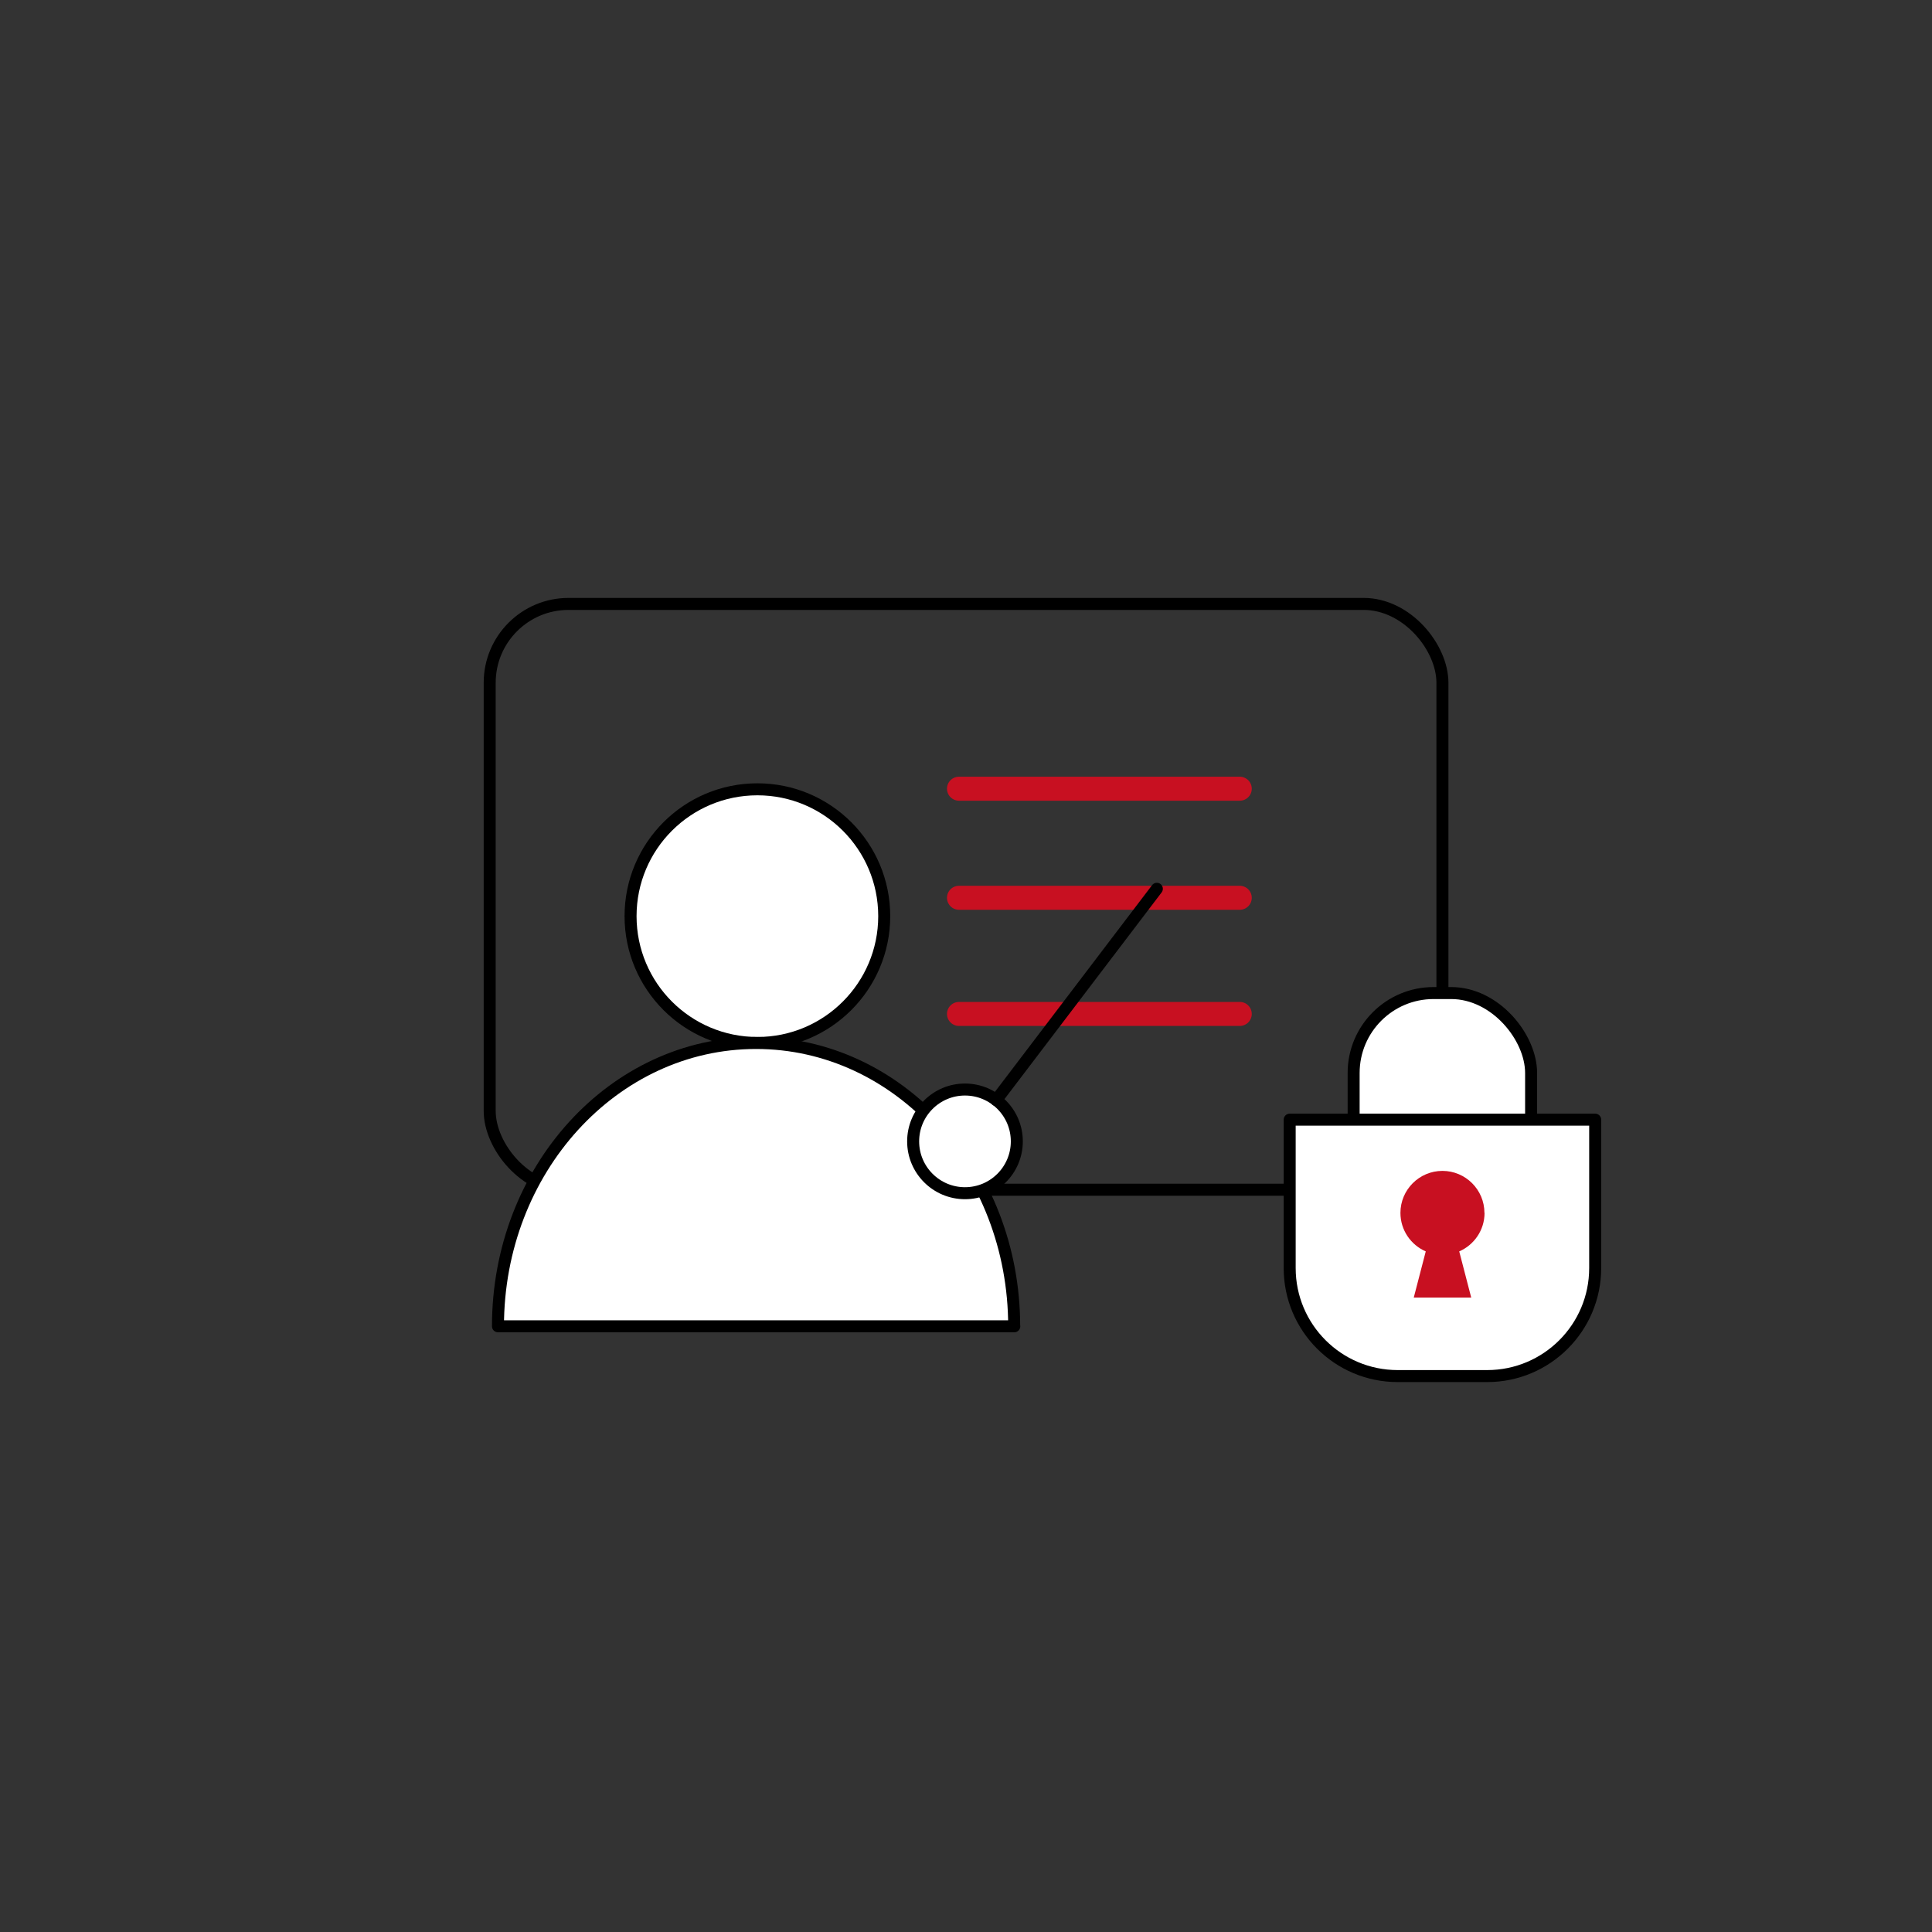
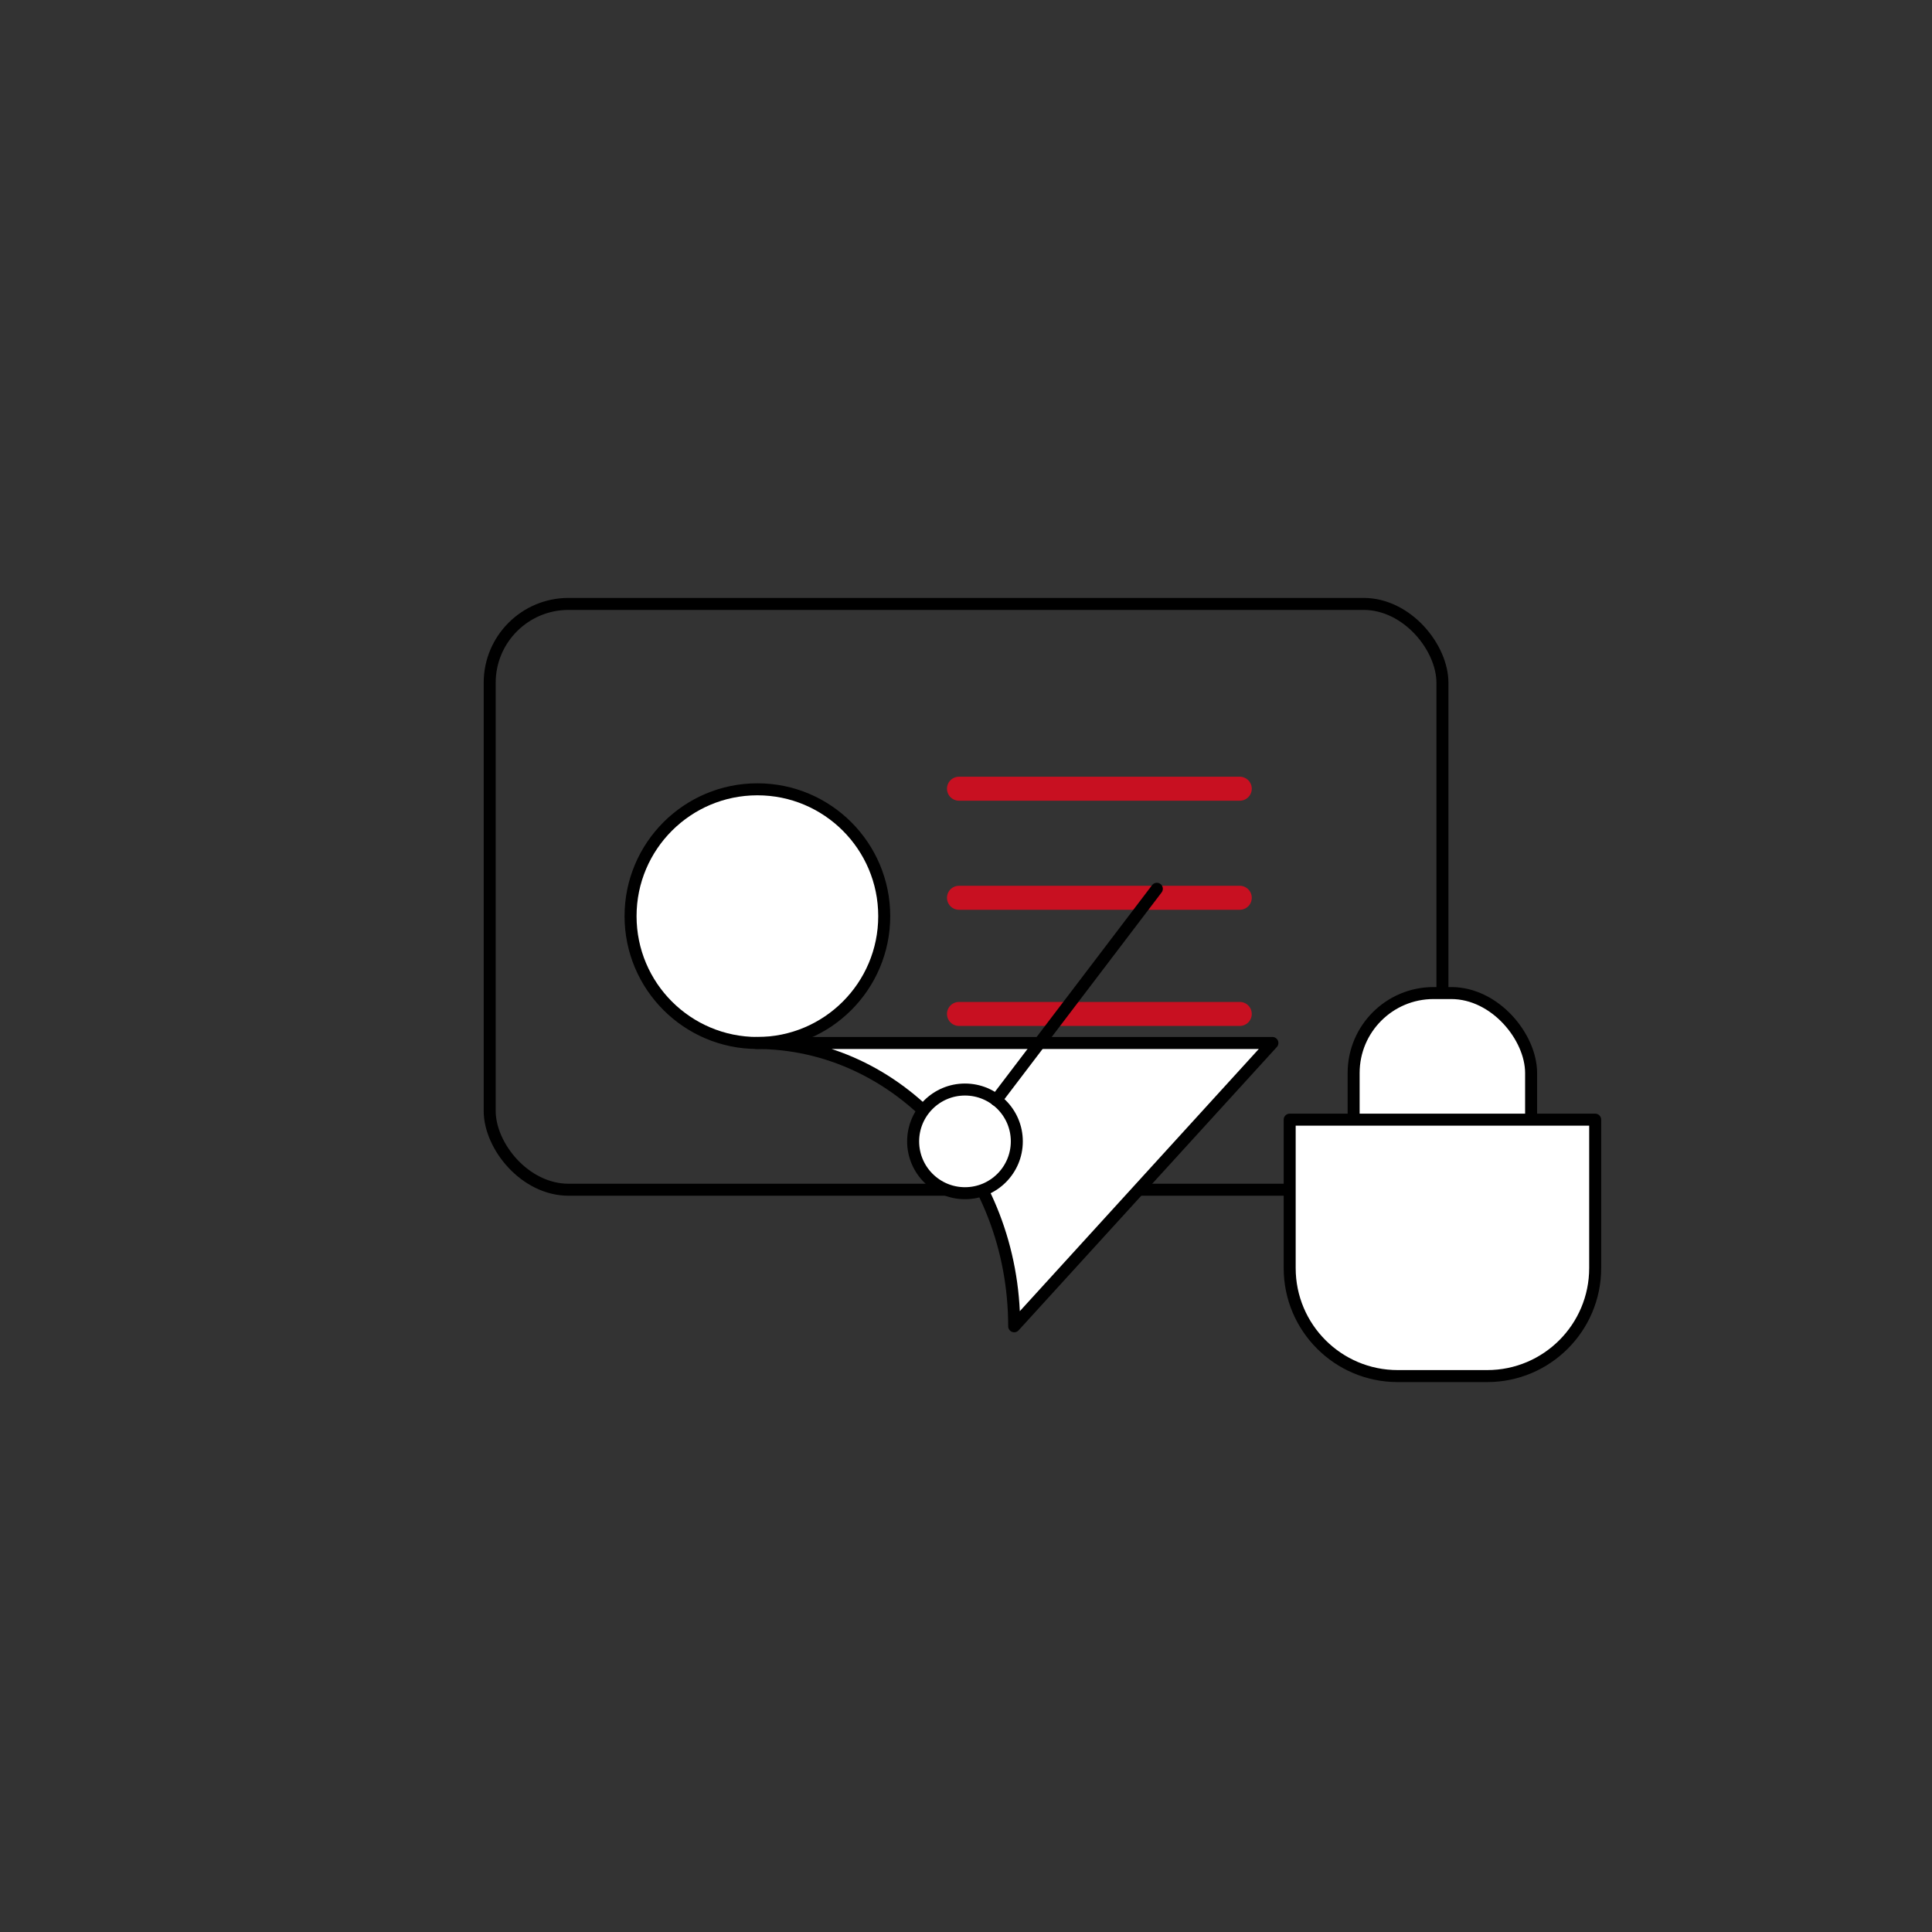
<svg xmlns="http://www.w3.org/2000/svg" id="Layer_1" data-name="Layer 1" viewBox="0 0 161.01 161.01">
  <rect x="0" y="0" width="161.01" height="161.01" fill="#333333" stroke="none" />
  <defs>
    <style>
      .cls-1 {
        fill: #fff;
      }

      .cls-1, .cls-2, .cls-3 {
        stroke: #000;
      }

      .cls-1, .cls-2, .cls-3, .cls-4 {
        stroke-linecap: round;
        stroke-linejoin: round;
      }

      .cls-2 {
        fill: #f1f1f1;
      }

      .cls-3, .cls-4 {
        fill: none;
      }

      .cls-5 {
        fill: #c81021;
      }

      .cls-4 {
        stroke: #c81021;
        stroke-width: 2px;
      }
    </style>
  </defs>
  <g>
    <rect class="cls-3" x="40.81" y="50.33" width="79.4" height="48.82" rx="6.57" ry="6.57" />
    <g>
      <line class="cls-4" x1="79.92" y1="65.73" x2="103.32" y2="65.73" />
      <line class="cls-4" x1="79.92" y1="74.82" x2="103.32" y2="74.82" />
      <line class="cls-4" x1="79.92" y1="84.5" x2="103.32" y2="84.5" />
    </g>
    <g>
      <circle class="cls-1" cx="63.12" cy="76.35" r="10.57" />
-       <path class="cls-1" d="M84.52,110.53c0-13.04-9.63-23.61-21.51-23.61s-21.51,10.57-21.51,23.61h43.03Z" />
+       <path class="cls-1" d="M84.52,110.53c0-13.04-9.63-23.61-21.51-23.61h43.03Z" />
      <circle class="cls-1" cx="80.42" cy="95.12" r="4.32" />
      <line class="cls-2" x1="83.02" y1="91.68" x2="96.41" y2="74.07" />
    </g>
  </g>
  <g>
    <rect class="cls-1" x="112.81" y="82.76" width="14.79" height="21.11" rx="6.66" ry="6.66" />
    <path class="cls-1" d="M107.48,93.31h25.46v12.37c0,4.97-4.03,9-9,9h-7.46c-4.97,0-9-4.03-9-9v-12.37h0Z" />
-     <path class="cls-5" d="M123.71,101.08c0-1.93-1.57-3.5-3.5-3.5s-3.5,1.57-3.5,3.5c0,1.44,.87,2.67,2.11,3.21l-1,3.85h4.79l-1-3.85c1.24-.54,2.11-1.77,2.11-3.21Z" />
  </g>
</svg>